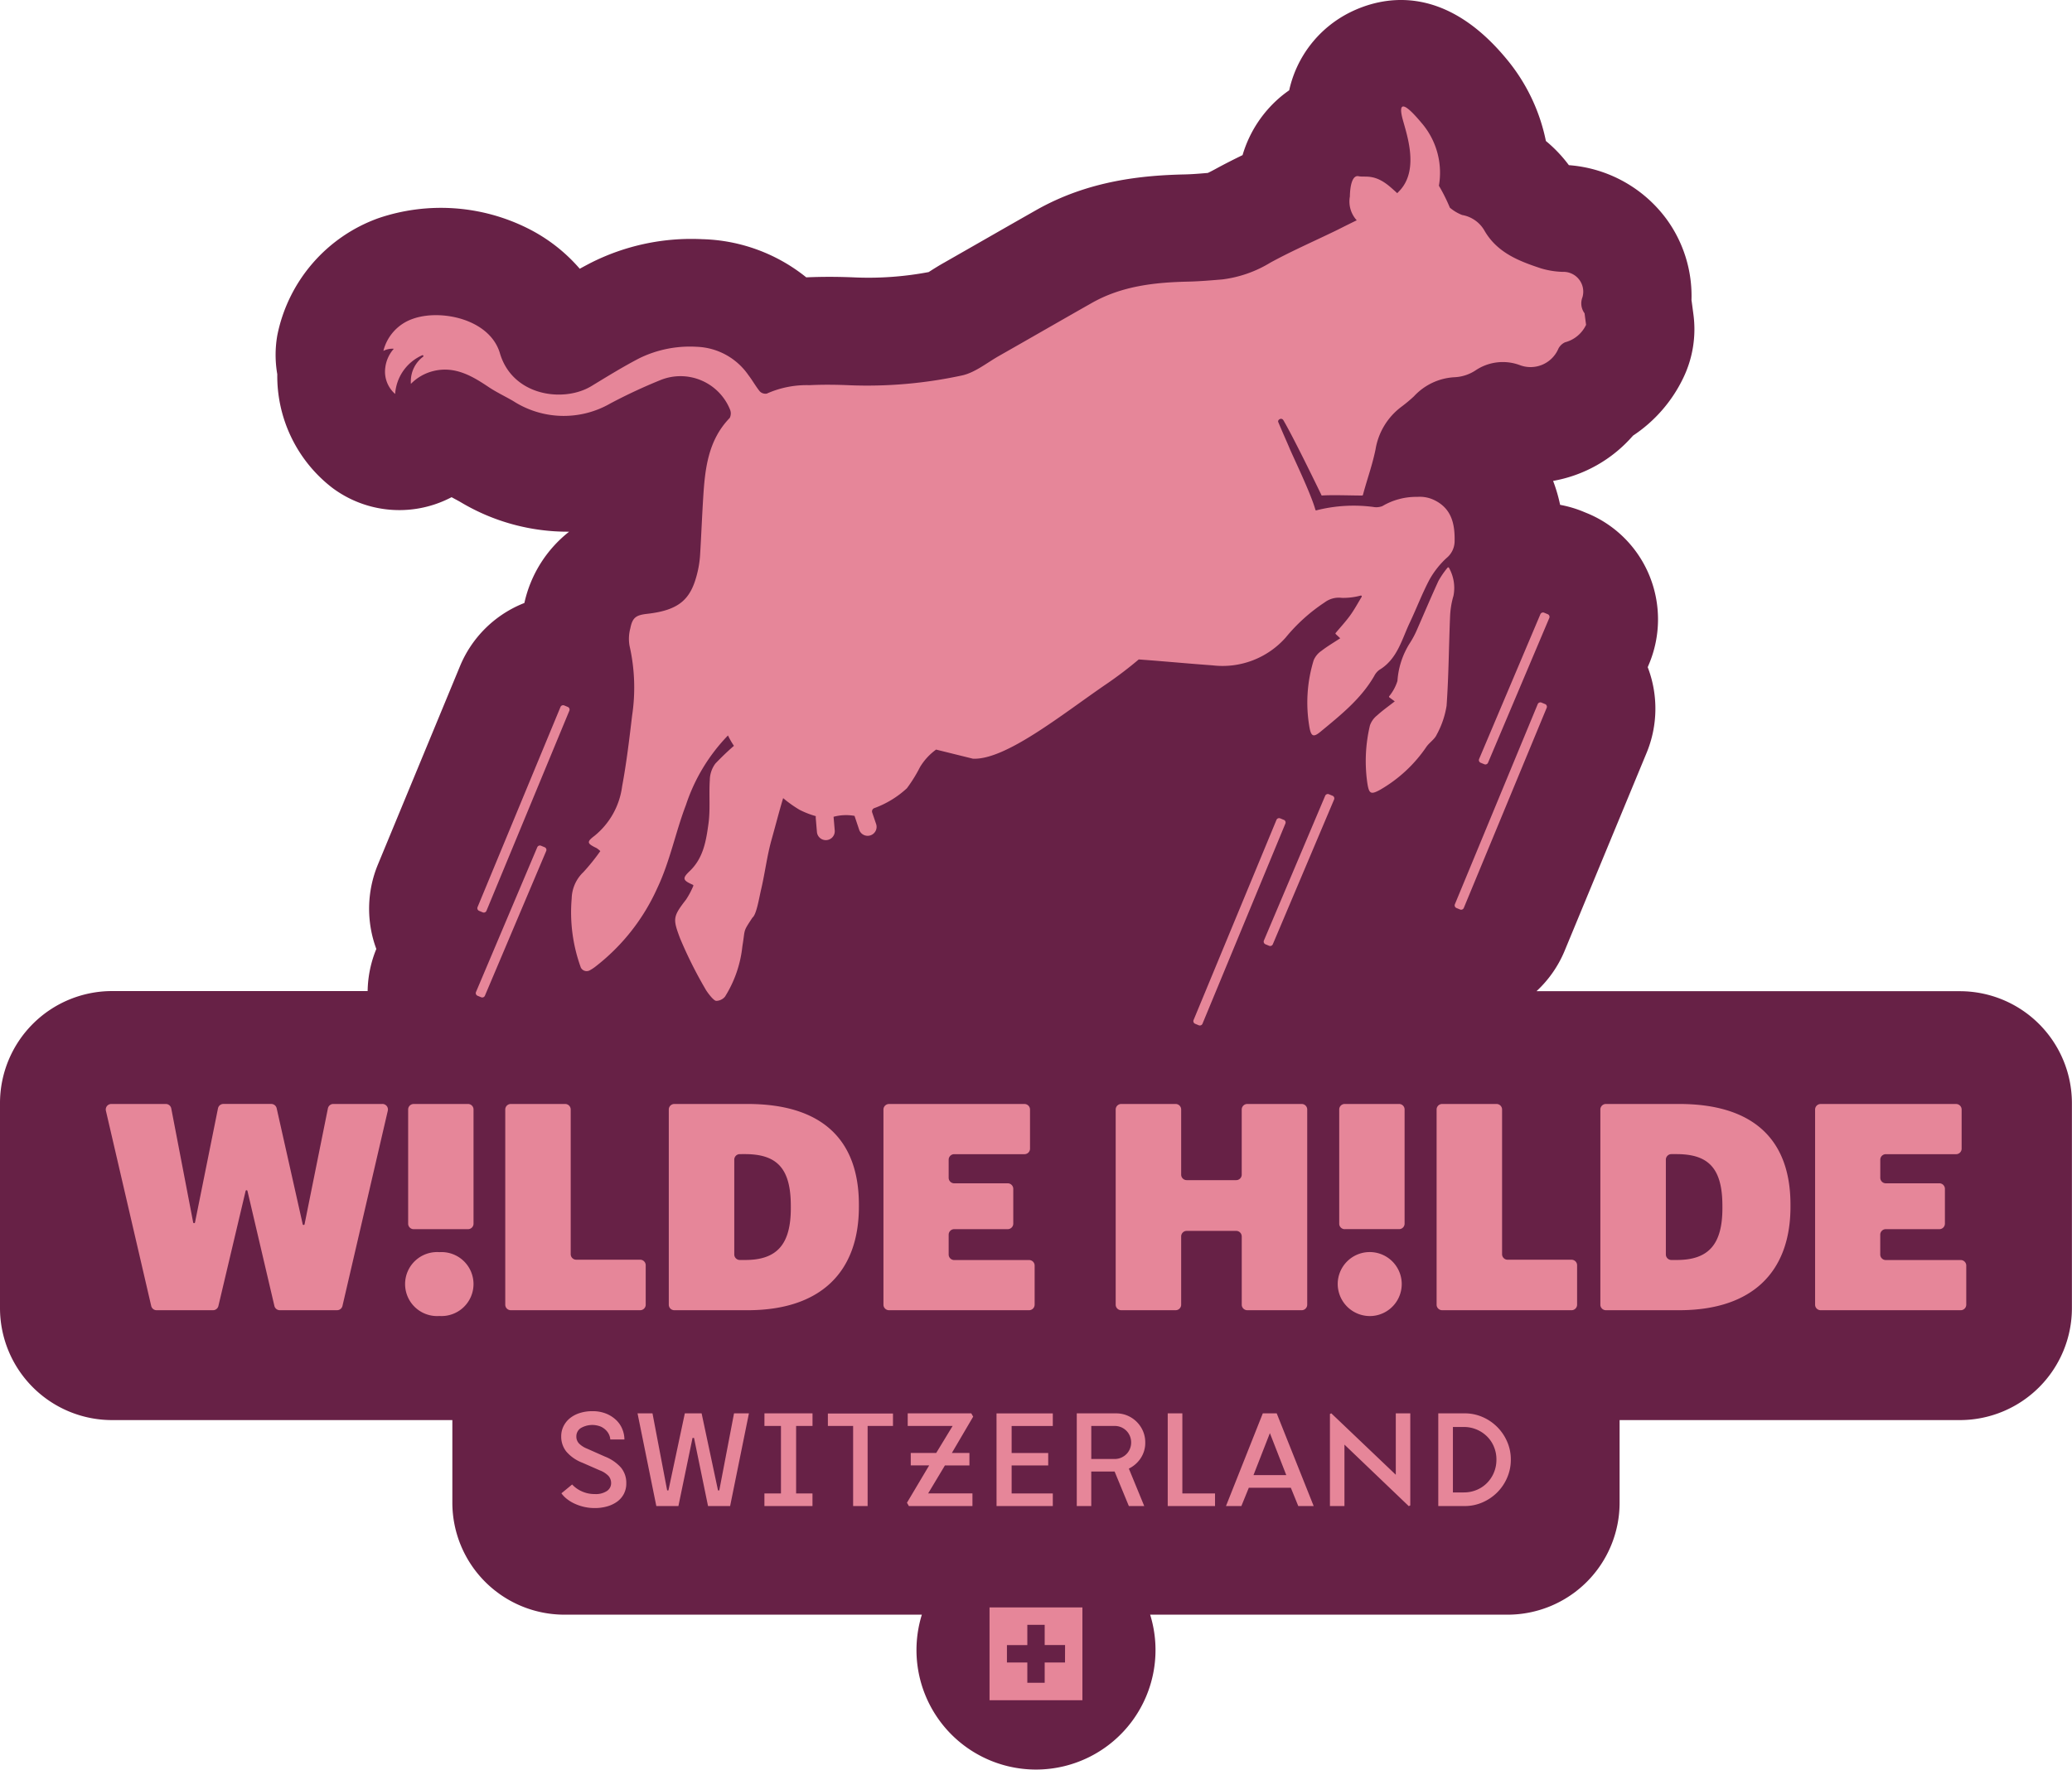
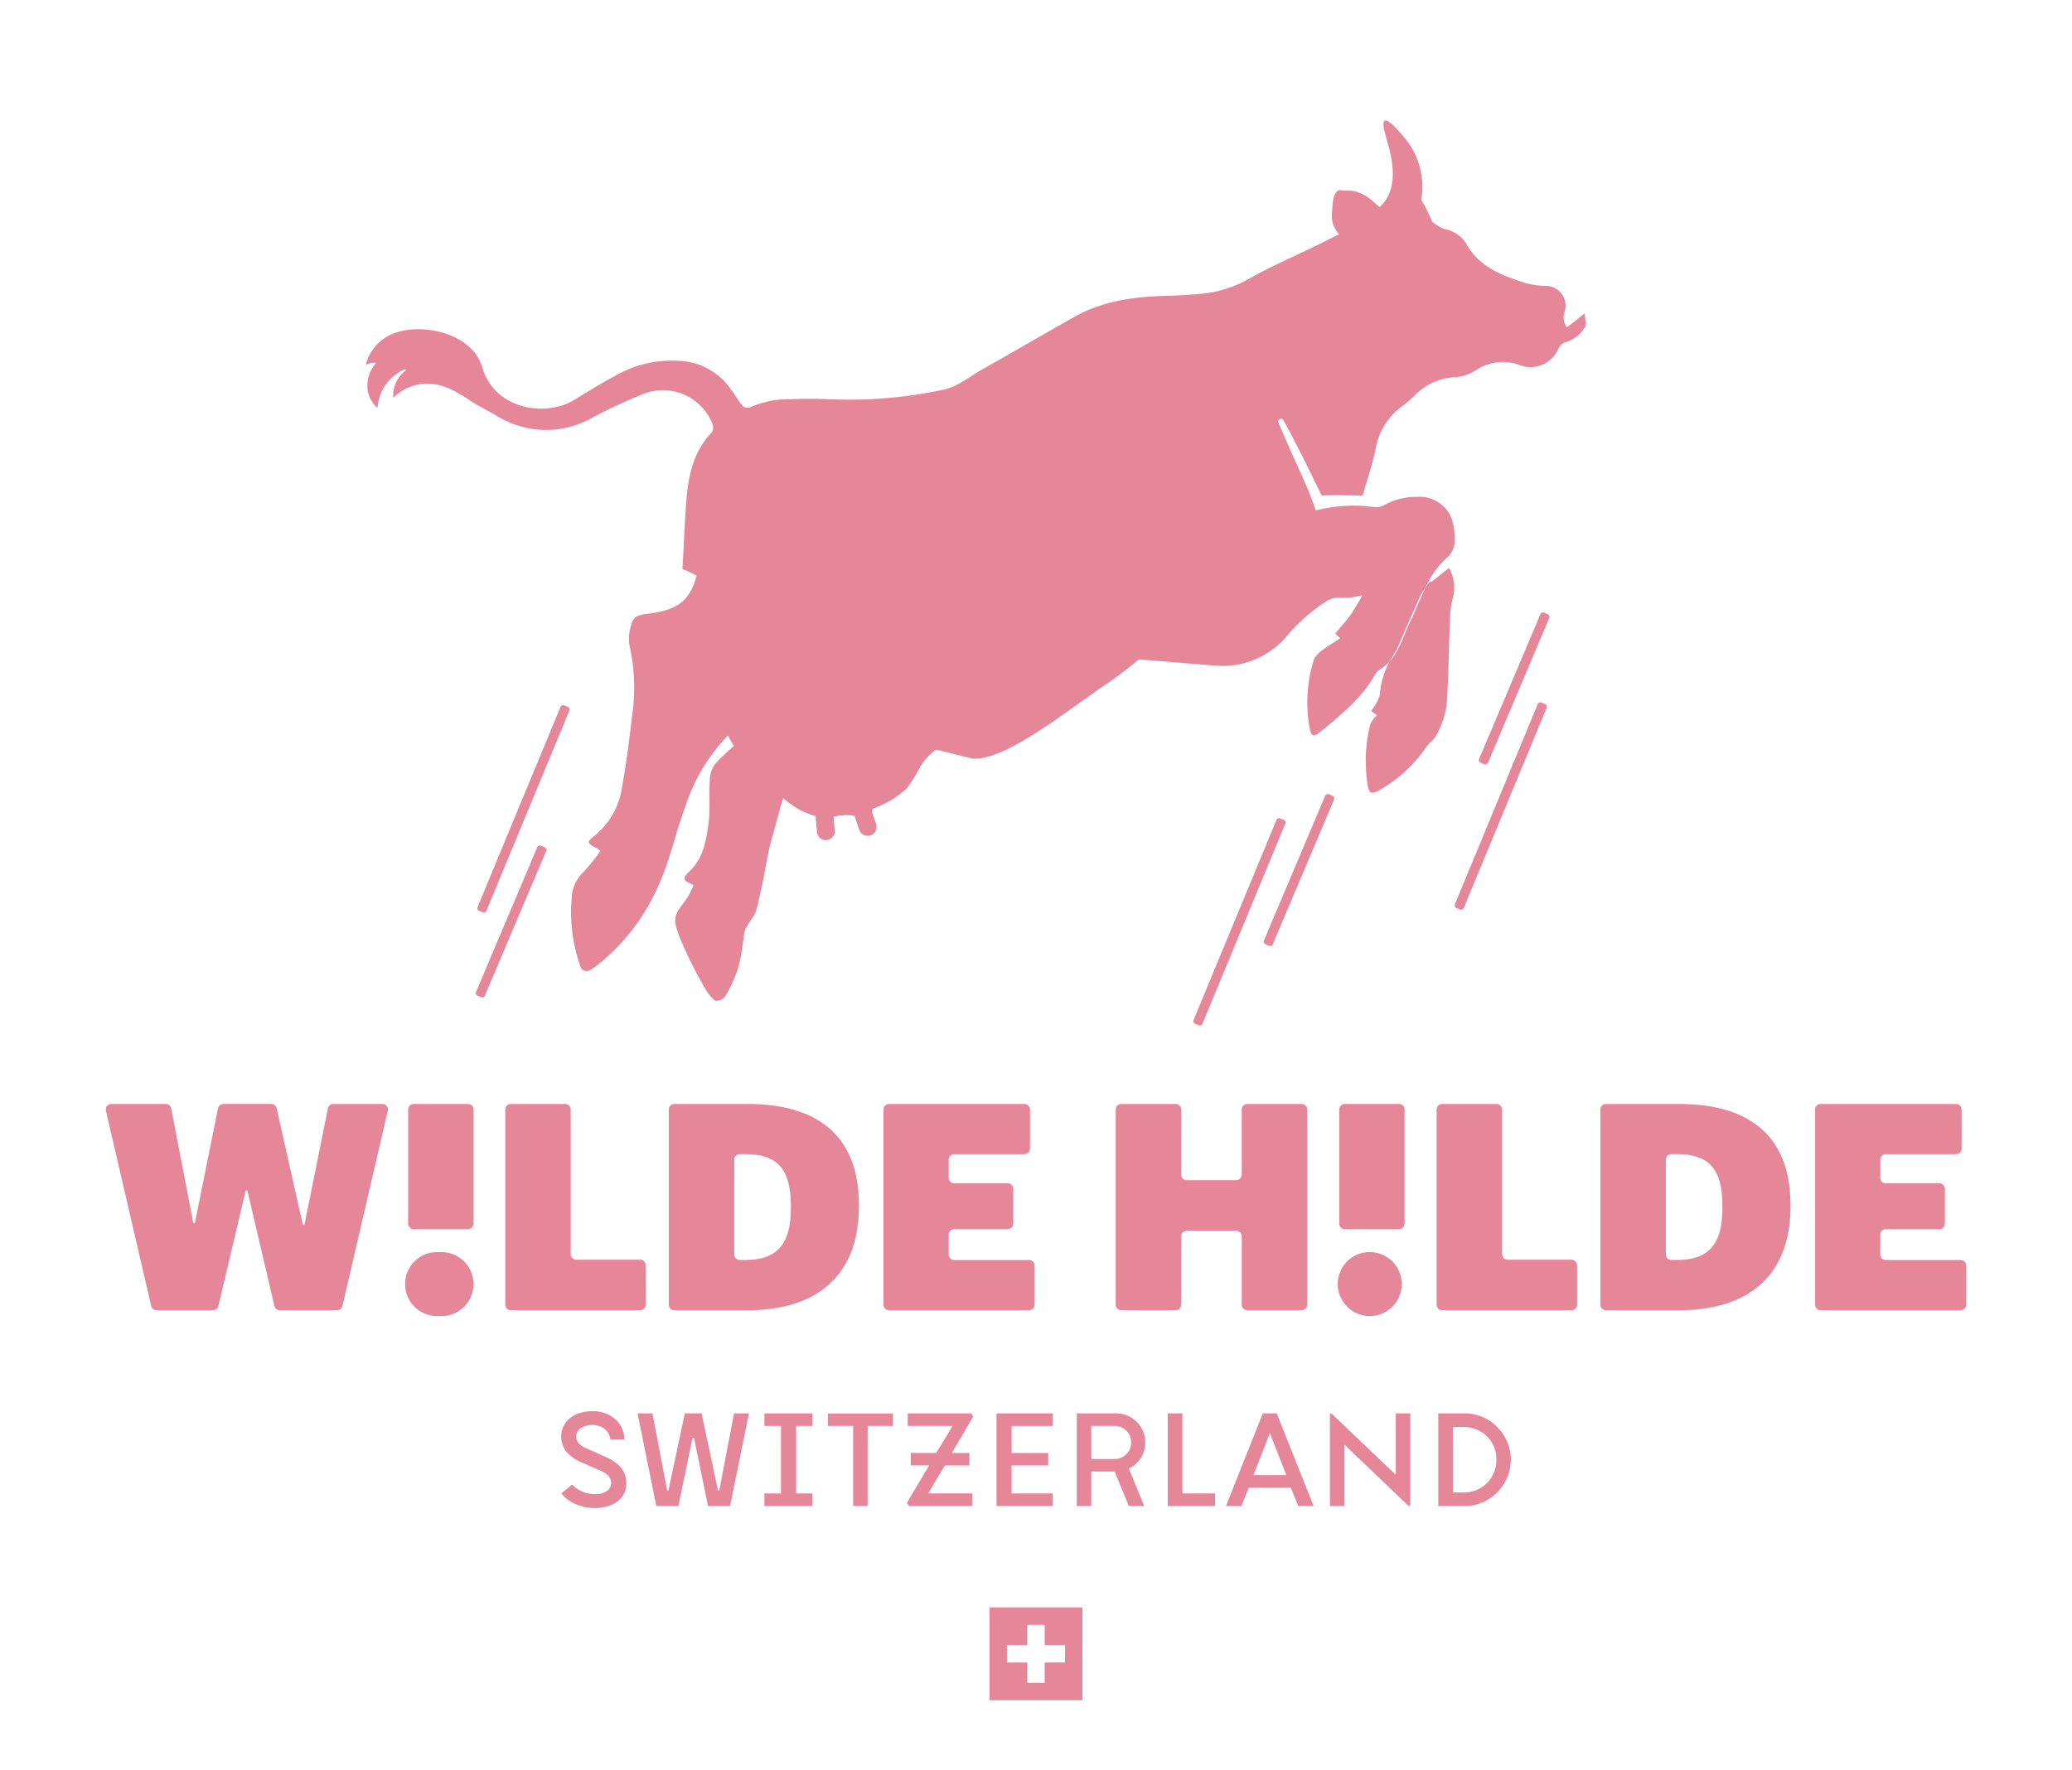
<svg xmlns="http://www.w3.org/2000/svg" width="216.398" height="184.865" viewBox="0 0 216.398 184.865">
  <g id="Gruppe_210" data-name="Gruppe 210" transform="translate(-852 -12.439)">
-     <path id="Pfad_192" data-name="Pfad 192" d="M204.694,103.534H160.474a12.021,12.021,0,0,0,2.91-4.155l8.583-20.731a12.086,12.086,0,0,0,.119-8.956l.154-.369a12.068,12.068,0,0,0,.012-9.223,11.933,11.933,0,0,0-6.459-6.475l-.053-.021-.328-.135a12.028,12.028,0,0,0-2.474-.735,16.519,16.519,0,0,0-.733-2.5,14.349,14.349,0,0,0,8.343-4.727,14.993,14.993,0,0,0,5.247-6.02,11.7,11.7,0,0,0,1.057-6.7l-.148-1.116c-.014-.107-.029-.217-.047-.326a13.614,13.614,0,0,0-2.585-8.427,13.951,13.951,0,0,0-10.22-5.665,14.441,14.441,0,0,0-2.4-2.526,19.424,19.424,0,0,0-4.206-8.679C150.693-1.8,144.3-.324,141.066,1.257a11.971,11.971,0,0,0-6.424,8.176c-.23.158-.455.326-.675.5a12.61,12.61,0,0,0-4.194,6.27c-.932.453-1.882.932-2.848,1.461-.39.211-.634.334-.782.4-.806.068-1.617.139-2.444.156-4.317.1-9.984.607-15.493,3.734q-2.5,1.419-5,2.852L98.6,27.439c-.538.3-1.077.64-1.611.981a33.782,33.782,0,0,1-7.577.564c-1.834-.084-3.509-.086-5.208-.014a18.048,18.048,0,0,0-10.84-3.985,23.288,23.288,0,0,0-11.736,2.509c-.365.193-.726.384-1.079.579a17.483,17.483,0,0,0-5.427-4.219,20.282,20.282,0,0,0-15.584-1.069A16.422,16.422,0,0,0,28.965,35.012a11.8,11.8,0,0,0-.006,4.081,14.744,14.744,0,0,0,5.764,11.878,11.7,11.7,0,0,0,12.161,1.106c.094-.045.187-.092.279-.142l.3.164c.209.113.416.222.622.341a21.789,21.789,0,0,0,11.355,3.1,13.025,13.025,0,0,0-4.674,7.446c-.082.033-.166.066-.248.1a12.026,12.026,0,0,0-6.469,6.482L39.471,90.3a12.074,12.074,0,0,0-.168,8.825,11.99,11.99,0,0,0-.907,4.4H11.7A11.706,11.706,0,0,0,0,115.239v21.4a11.706,11.706,0,0,0,11.7,11.7H47.243v8.626a11.706,11.706,0,0,0,11.7,11.7H96.277a12.482,12.482,0,1,0,23.844,0H157.45a11.7,11.7,0,0,0,11.7-11.7v-8.626h35.539a11.706,11.706,0,0,0,11.7-11.7v-21.4a11.706,11.706,0,0,0-11.7-11.7" transform="translate(852 12.439)" fill="#672146" />
-     <path id="Pfad_80" data-name="Pfad 80" d="M28.891,104.193H23.765a.576.576,0,0,0-.566.465L20.76,116.767a.1.1,0,0,1-.189,0l-2.722-12.124a.578.578,0,0,0-.564-.452h-5a.576.576,0,0,0-.566.465l-2.4,11.92a.1.1,0,0,1-.189,0L6.841,104.663a.578.578,0,0,0-.568-.469H.579a.578.578,0,0,0-.564.709l4.731,20.387a.579.579,0,0,0,.564.448H11.2a.578.578,0,0,0,.564-.446l2.844-12.022a.1.1,0,0,1,.189,0l2.815,12.02a.578.578,0,0,0,.564.446h5.981a.578.578,0,0,0,.564-.448L29.455,104.9a.578.578,0,0,0-.564-.709m27.5,20.966v-4.117a.579.579,0,0,0-.579-.579H49.137a.579.579,0,0,1-.579-.577V104.773a.579.579,0,0,0-.577-.579H42.3a.578.578,0,0,0-.577.579V125.16a.577.577,0,0,0,.577.577H55.813a.579.579,0,0,0,.579-.577m10.635.577H59.379a.577.577,0,0,1-.577-.577V104.773a.579.579,0,0,1,.577-.579h7.648c7.713,0,11.629,3.677,11.629,10.516v.212c0,6.868-4.036,10.816-11.629,10.816m4.519-10.906c0-3.948-1.477-5.4-4.79-5.4H66.22a.579.579,0,0,0-.579.579v9.9a.579.579,0,0,0,.579.579h.566c3.345,0,4.761-1.658,4.761-5.425ZM97.011,125.16v-4.087a.579.579,0,0,0-.579-.577H88.611a.579.579,0,0,1-.579-.579V117.85a.579.579,0,0,1,.579-.579H94.2a.579.579,0,0,0,.579-.577v-3.634a.579.579,0,0,0-.579-.579H88.611a.579.579,0,0,1-.579-.577v-1.887a.579.579,0,0,1,.579-.579h7.34a.576.576,0,0,0,.577-.577v-4.085a.578.578,0,0,0-.577-.579H81.8a.579.579,0,0,0-.579.579V125.16a.579.579,0,0,0,.579.577h14.63a.579.579,0,0,0,.579-.577m21.632-7.13v7.13a.579.579,0,0,0,.579.577H124.9a.579.579,0,0,0,.579-.577V104.773a.579.579,0,0,0-.579-.579h-5.682a.579.579,0,0,0-.579.579v6.8a.577.577,0,0,1-.577.577h-5.171a.578.578,0,0,1-.577-.577v-6.8a.579.579,0,0,0-.577-.579h-5.684a.578.578,0,0,0-.577.579V125.16a.577.577,0,0,0,.577.577h5.684a.578.578,0,0,0,.577-.577v-7.13a.579.579,0,0,1,.577-.579h5.171a.578.578,0,0,1,.577.579m34.446,2.433h-6.676a.578.578,0,0,1-.579-.577V104.773a.579.579,0,0,0-.577-.579h-5.684a.579.579,0,0,0-.577.579V125.16a.578.578,0,0,0,.577.577h13.517a.579.579,0,0,0,.579-.577v-4.117a.579.579,0,0,0-.579-.579m22.864-5.755v.212c0,6.868-4.036,10.816-11.629,10.816h-7.648a.579.579,0,0,1-.579-.577V104.773a.579.579,0,0,1,.579-.579h7.648c7.713,0,11.629,3.677,11.629,10.516m-7.11.122c0-3.948-1.477-5.4-4.79-5.4h-.536a.579.579,0,0,0-.579.579v9.9a.579.579,0,0,0,.579.579h.566c3.345,0,4.761-1.658,4.761-5.425Zm24.885,5.664h-7.821a.579.579,0,0,1-.579-.579V117.85a.579.579,0,0,1,.579-.579H191.5a.579.579,0,0,0,.579-.577v-3.634a.579.579,0,0,0-.579-.579h-5.592a.579.579,0,0,1-.579-.577v-1.887a.579.579,0,0,1,.579-.579h7.34a.577.577,0,0,0,.577-.577v-4.085a.579.579,0,0,0-.577-.579H179.1a.579.579,0,0,0-.579.579V125.16a.578.578,0,0,0,.577.577h14.632a.579.579,0,0,0,.579-.577v-4.085a.579.579,0,0,0-.579-.579m-155.9-16.3h-5.67a.575.575,0,0,0-.579.572V116.7a.575.575,0,0,0,.579.572h5.67a.575.575,0,0,0,.579-.572V104.765a.575.575,0,0,0-.579-.572M129.4,117.268h5.67a.575.575,0,0,0,.579-.572V104.765a.575.575,0,0,0-.579-.572H129.4a.575.575,0,0,0-.579.572V116.7a.575.575,0,0,0,.579.572m-94.55,2.4a3.343,3.343,0,1,0,0,6.668,3.341,3.341,0,1,0,0-6.668m97.4,6.668a3.343,3.343,0,1,0-3.586-3.317,3.361,3.361,0,0,0,3.586,3.317M53.817,142.188a2.489,2.489,0,0,1,.546,1.622,2.325,2.325,0,0,1-.263,1.131,2.35,2.35,0,0,1-.717.811,3.367,3.367,0,0,1-1.049.487,4.7,4.7,0,0,1-1.265.165,4.981,4.981,0,0,1-2.107-.462,3.961,3.961,0,0,1-.8-.487,2.9,2.9,0,0,1-.574-.593l1.12-.921a3.1,3.1,0,0,0,1.008.717,3.212,3.212,0,0,0,1.363.283,2.091,2.091,0,0,0,1.265-.322.974.974,0,0,0,.434-.809,1.127,1.127,0,0,0-.275-.764,2.469,2.469,0,0,0-.909-.581l-1.8-.79a4.157,4.157,0,0,1-1.7-1.18,2.509,2.509,0,0,1-.528-1.587,2.347,2.347,0,0,1,.238-1.047,2.514,2.514,0,0,1,.658-.831,3.13,3.13,0,0,1,1.021-.546,4.261,4.261,0,0,1,1.338-.2,3.737,3.737,0,0,1,1.455.263,3.316,3.316,0,0,1,1.047.68,2.691,2.691,0,0,1,.632.949,2.853,2.853,0,0,1,.212,1.061H52.69a1.3,1.3,0,0,0-.09-.414,1.548,1.548,0,0,0-.31-.5,1.851,1.851,0,0,0-.579-.422,2.372,2.372,0,0,0-2.115.159,1.021,1.021,0,0,0-.448.848,1.047,1.047,0,0,0,.285.758,2.477,2.477,0,0,0,.835.532l1.844.819a4.412,4.412,0,0,1,1.707,1.171m10.256,2.373h-.132l-1.713-8.049H60.477l-1.713,8.049h-.132L57.1,136.512H55.538l1.962,9.683h2.306l1.475-7.116h.157l1.463,7.116h2.306l1.964-9.683H65.615Zm4.716-6.733h1.726v7.049H68.789v1.318h5.02v-1.318H72.1v-7.049h1.713v-1.316h-5.02Zm6.627,0h2.636v8.367h1.514v-8.367h2.648v-1.3h-6.8Zm14.978-1.316H83.755v1.316h4.69l-1.713,2.82H84.072v1.3h1.923l-2.318,3.9.2.344h6.639v-1.318H85.888l1.754-2.924H90.2v-1.3H88.365l2.227-3.795Zm2.636,9.683h5.876v-1.318h-4.3v-2.924h3.82v-1.3h-3.82v-2.82h4.3v-1.316H93.03Zm13.819-3.912,1.607,3.912h-1.607l-1.489-3.61h-2.437v3.61h-1.514v-9.683h4.111a3,3,0,0,1,1.186.236,3.062,3.062,0,0,1,.966.652,3.1,3.1,0,0,1,.654.968,3,3,0,0,1,.236,1.186,2.9,2.9,0,0,1-.467,1.626,3.085,3.085,0,0,1-1.245,1.1m.238-2.728a1.722,1.722,0,0,0-.5-1.226,1.734,1.734,0,0,0-.552-.369,1.767,1.767,0,0,0-.674-.132h-2.437v3.453h2.437a1.684,1.684,0,0,0,.685-.139,1.74,1.74,0,0,0,.546-.369,1.662,1.662,0,0,0,.363-.546,1.714,1.714,0,0,0,.132-.672m5.348-3.042h-1.528v9.683h4.94v-1.318h-3.412Zm9.854,0,3.861,9.683h-1.609l-.776-1.911h-4.388l-.778,1.911h-1.607l3.846-9.683Zm1,6.454-1.713-4.388-1.713,4.388Zm11.437-.039-6.733-6.415-.145.065v9.618h1.516v-6.417l6.719,6.428.157-.079v-9.616h-1.514Zm11.631-3.457a4.623,4.623,0,0,1,.383,1.876,4.674,4.674,0,0,1-.383,1.884,4.893,4.893,0,0,1-1.039,1.542,4.963,4.963,0,0,1-1.536,1.041,4.633,4.633,0,0,1-1.878.383h-2.74v-9.683h2.74a4.632,4.632,0,0,1,1.878.381,4.906,4.906,0,0,1,2.575,2.577m-1.12,1.876a3.416,3.416,0,0,0-.263-1.349,3.248,3.248,0,0,0-.725-1.08,3.436,3.436,0,0,0-2.424-.982h-1.133v6.837h1.133a3.451,3.451,0,0,0,1.349-.263,3.247,3.247,0,0,0,1.08-.725,3.382,3.382,0,0,0,.719-1.086,3.432,3.432,0,0,0,.263-1.351M92.3,156.781v9.695H102v-9.695Zm7.884,5.757H98.06v2.117H96.247v-2.117H94.118v-1.821h2.129V158.6H98.06v2.115h2.129ZM140.289,48.2a4.273,4.273,0,0,1,.465,2.907,8.888,8.888,0,0,0-.354,2.129c-.134,3.123-.143,6.254-.367,9.369A9.342,9.342,0,0,1,139,65.619c-.218.481-.748.811-1.068,1.259a14.668,14.668,0,0,1-4.877,4.517c-.925.5-1.116.4-1.29-.668a16.1,16.1,0,0,1,.265-6.077,2.3,2.3,0,0,1,.748-1.045c.562-.513,1.188-.953,1.844-1.467l-.56-.412a.092.092,0,0,1-.026-.12,4.76,4.76,0,0,0,.866-1.6,8.418,8.418,0,0,1,1.316-3.985,9.465,9.465,0,0,0,.691-1.29c.756-1.726,1.491-3.465,2.276-5.177a9.292,9.292,0,0,1,.947-1.377.092.092,0,0,1,.159.02m14.159-26.588a1.742,1.742,0,0,1-.232-1.667,2.068,2.068,0,0,0-2.06-2.669,8.709,8.709,0,0,1-2.27-.367c-2.349-.774-4.62-1.662-5.939-4.011a3.339,3.339,0,0,0-2.286-1.561,4.469,4.469,0,0,1-1.255-.74.082.082,0,0,1-.031-.026,18.344,18.344,0,0,0-1.145-2.292,7.963,7.963,0,0,0-1.671-6.391c-.548-.652-2.722-3.321-2.192-.872.31,1.42,2.017,5.535-.332,7.878-.051.053-.1.11-.157.163-.22-.2-.483-.442-.793-.705-1.624-1.355-2.559-.919-3.237-1.066s-.9,1.051-.915,2.113a2.91,2.91,0,0,0,.715,2.49c-1.066.52-1.986.988-2.16,1.072-2.286,1.11-4.619,2.129-6.847,3.343a12.615,12.615,0,0,1-5.008,1.76c-1.2.1-2.4.206-3.606.232-3.5.079-6.927.458-10.048,2.229-3.233,1.832-6.454,3.694-9.687,5.529-1.281.725-2.522,1.76-3.9,2.049a46.792,46.792,0,0,1-11.672,1.019c-1.408-.063-2.816-.079-4.231-.01a10.2,10.2,0,0,0-4.456.882.827.827,0,0,1-.725-.23c-.436-.536-.772-1.157-1.192-1.7a6.853,6.853,0,0,0-5.382-2.96,12.009,12.009,0,0,0-6.018,1.2c-1.709.888-3.353,1.907-5,2.907-2.889,1.75-8.233,1.051-9.553-3.433-1.057-3.588-6.206-4.645-9.119-3.588a4.762,4.762,0,0,0-3.052,3.343,1.985,1.985,0,0,1,1.088-.222,3.611,3.611,0,0,0-.89,1.976,3.091,3.091,0,0,0,1.031,2.744,4.759,4.759,0,0,1,2.826-4.042.09.09,0,0,1,.1.147,3.2,3.2,0,0,0-1.288,2.54c-.006.141.006.3.006.3a4.93,4.93,0,0,1,2.386-1.349c2.29-.548,4.146.619,5.749,1.691.762.511,1.724.972,2.534,1.44a9.746,9.746,0,0,0,10.174.257,56.815,56.815,0,0,1,5.24-2.443,5.58,5.58,0,0,1,7.242,3.076,1.054,1.054,0,0,1-.026.888c-2.286,2.359-2.587,5.36-2.775,8.4-.122,1.972-.2,3.942-.32,5.918A10.786,10.786,0,0,1,61.711,49c-.664,2.475-1.834,3.616-5.152,3.993-1.151.132-1.544.357-1.77,1.5a4.2,4.2,0,0,0-.09,1.823,19.694,19.694,0,0,1,.269,7.332c-.291,2.465-.585,4.936-1.041,7.373a7.969,7.969,0,0,1-2.875,5.156c-.862.652-.793.805.216,1.292a2.831,2.831,0,0,1,.383.31,22.034,22.034,0,0,1-1.772,2.2,3.918,3.918,0,0,0-1.218,2.744A16.854,16.854,0,0,0,49.6,89.9l0,.01a.679.679,0,0,0,.972.31,4.342,4.342,0,0,0,.489-.314,21.466,21.466,0,0,0,6.527-8.235c1.345-2.828,1.909-5.849,3.007-8.715a18.95,18.95,0,0,1,4.388-7.257,8.369,8.369,0,0,0,.623,1.084c-.672.579-1.314,1.2-1.94,1.854a2.971,2.971,0,0,0-.581,1.748c-.1,1.5.067,3.033-.137,4.515-.244,1.777-.524,3.594-1.954,4.959-.8.766-.754.962.316,1.438a.093.093,0,0,1,.049.126,8.528,8.528,0,0,1-.752,1.416c-1.393,1.8-1.387,2.011-.634,4.036a44.545,44.545,0,0,0,2.651,5.309c.134.259.872,1.286,1.159,1.239a1.229,1.229,0,0,0,.882-.43,12.261,12.261,0,0,0,1.821-5.26c.32-1.913.024-1.432,1.049-3,.428-.332.68-1.97.917-2.979.4-1.709.607-3.471,1.08-5.158.458-1.632.815-3.04,1.214-4.35a12.737,12.737,0,0,0,1.713,1.22,9.3,9.3,0,0,0,1.7.662.934.934,0,0,0-.008.21l.122,1.442a.933.933,0,0,0,1.86-.159l-.122-1.426A4.988,4.988,0,0,1,78.2,74.1l.485,1.448a.934.934,0,0,0,1.77-.6l-.409-1.2a.365.365,0,0,1,.224-.46,10.076,10.076,0,0,0,3.4-2.074,15.191,15.191,0,0,0,1.371-2.214,6.173,6.173,0,0,1,1.679-1.825l3.85.953c3.441.145,9.367-4.678,13.913-7.784a41.481,41.481,0,0,0,3.4-2.585c2.571.185,5.136.432,7.707.617a8.811,8.811,0,0,0,7.636-2.9A18.237,18.237,0,0,1,127.3,51.8a2.46,2.46,0,0,1,1.793-.473,6.991,6.991,0,0,0,1.98-.242.09.09,0,0,1,.09.137c-.442.74-.788,1.371-1.21,1.954-.452.621-.976,1.188-1.5,1.813a.085.085,0,0,0,.006.122l.467.436c-.684.452-1.351.841-1.96,1.314a2.218,2.218,0,0,0-.815.988,15.05,15.05,0,0,0-.43,7.041c.173.921.42,1.019,1.145.42,2.092-1.728,4.225-3.421,5.613-5.827a1.768,1.768,0,0,1,.536-.636c1.886-1.135,2.337-3.18,3.19-4.965.705-1.489,1.288-3.038,2.06-4.49a9.2,9.2,0,0,1,1.74-2.206,2.3,2.3,0,0,0,.866-1.7c.047-1.866-.3-3.531-2.2-4.409a3.459,3.459,0,0,0-1.687-.3,6.956,6.956,0,0,0-3.659.966,1.764,1.764,0,0,1-.966.084,15.743,15.743,0,0,0-5.924.357.08.08,0,0,1-.1-.053c-.495-1.766-2.329-5.529-2.718-6.47-.226-.546-.546-1.235-1.155-2.679-.132-.232.326-.564.54-.191,1.163,1.992,3.985,7.846,3.985,7.846,1.114-.079,3,0,4.225,0a.1.1,0,0,0,.088-.069c.438-1.66.953-3.005,1.314-4.749a6.973,6.973,0,0,1,2.734-4.478,15.76,15.76,0,0,0,1.277-1.066,6.212,6.212,0,0,1,4.193-1.994,4.35,4.35,0,0,0,2.276-.74,5.089,5.089,0,0,1,4.563-.536A3.159,3.159,0,0,0,151.71,25.3a1.469,1.469,0,0,1,.693-.668,3.374,3.374,0,0,0,2.2-1.829c-.053-.389-.106-.8-.157-1.186m-31.409,52.9-.383-.159a.3.3,0,0,0-.387.161l-8.658,20.909a.3.3,0,0,0,.159.387l.383.159a.3.3,0,0,0,.389-.161L123.2,74.9a.3.3,0,0,0-.161-.387m5.085-2.516-.381-.157a.3.3,0,0,0-.389.161l-6.4,15.123a.3.3,0,0,0,.161.387l.383.159a.3.3,0,0,0,.389-.161l6.4-15.123a.3.3,0,0,0-.161-.389M150.6,53.035l-.381-.159a.3.3,0,0,0-.389.161l-6.4,15.123a.3.3,0,0,0,.161.389l.383.157a.3.3,0,0,0,.389-.161l6.4-15.123a.3.3,0,0,0-.161-.387M45.837,77.376l-.383-.159a.3.3,0,0,0-.389.161L38.666,92.5a.3.3,0,0,0,.161.389l.381.157a.3.3,0,0,0,.389-.161L46,77.765a.3.3,0,0,0-.161-.389M150.323,62.422l-.381-.157a.3.3,0,0,0-.389.161L140.9,83.333a.3.3,0,0,0,.161.389l.381.157a.3.3,0,0,0,.389-.161l8.658-20.907a.3.3,0,0,0-.161-.389m-102.067.3-.383-.159a.3.3,0,0,0-.387.161L38.829,83.632a.3.3,0,0,0,.161.387l.381.159a.3.3,0,0,0,.389-.161l8.658-20.907a.3.3,0,0,0-.161-.389" transform="translate(863.046 23.564)" fill="#e68699" />
+     <path id="Pfad_80" data-name="Pfad 80" d="M28.891,104.193H23.765a.576.576,0,0,0-.566.465L20.76,116.767a.1.1,0,0,1-.189,0l-2.722-12.124a.578.578,0,0,0-.564-.452h-5a.576.576,0,0,0-.566.465l-2.4,11.92a.1.1,0,0,1-.189,0L6.841,104.663a.578.578,0,0,0-.568-.469H.579a.578.578,0,0,0-.564.709l4.731,20.387a.579.579,0,0,0,.564.448H11.2a.578.578,0,0,0,.564-.446l2.844-12.022a.1.1,0,0,1,.189,0l2.815,12.02a.578.578,0,0,0,.564.446h5.981a.578.578,0,0,0,.564-.448L29.455,104.9a.578.578,0,0,0-.564-.709m27.5,20.966v-4.117a.579.579,0,0,0-.579-.579H49.137a.579.579,0,0,1-.579-.577V104.773a.579.579,0,0,0-.577-.579H42.3a.578.578,0,0,0-.577.579V125.16a.577.577,0,0,0,.577.577H55.813a.579.579,0,0,0,.579-.577m10.635.577H59.379a.577.577,0,0,1-.577-.577V104.773a.579.579,0,0,1,.577-.579h7.648c7.713,0,11.629,3.677,11.629,10.516v.212c0,6.868-4.036,10.816-11.629,10.816m4.519-10.906c0-3.948-1.477-5.4-4.79-5.4H66.22a.579.579,0,0,0-.579.579v9.9a.579.579,0,0,0,.579.579h.566c3.345,0,4.761-1.658,4.761-5.425ZM97.011,125.16v-4.087a.579.579,0,0,0-.579-.577H88.611a.579.579,0,0,1-.579-.579V117.85a.579.579,0,0,1,.579-.579H94.2a.579.579,0,0,0,.579-.577v-3.634a.579.579,0,0,0-.579-.579H88.611a.579.579,0,0,1-.579-.577v-1.887a.579.579,0,0,1,.579-.579h7.34a.576.576,0,0,0,.577-.577v-4.085a.578.578,0,0,0-.577-.579H81.8a.579.579,0,0,0-.579.579V125.16a.579.579,0,0,0,.579.577h14.63a.579.579,0,0,0,.579-.577m21.632-7.13v7.13a.579.579,0,0,0,.579.577H124.9a.579.579,0,0,0,.579-.577V104.773a.579.579,0,0,0-.579-.579h-5.682a.579.579,0,0,0-.579.579v6.8a.577.577,0,0,1-.577.577h-5.171a.578.578,0,0,1-.577-.577v-6.8a.579.579,0,0,0-.577-.579h-5.684a.578.578,0,0,0-.577.579V125.16a.577.577,0,0,0,.577.577h5.684a.578.578,0,0,0,.577-.577v-7.13a.579.579,0,0,1,.577-.579h5.171a.578.578,0,0,1,.577.579m34.446,2.433h-6.676a.578.578,0,0,1-.579-.577V104.773a.579.579,0,0,0-.577-.579h-5.684a.579.579,0,0,0-.577.579V125.16a.578.578,0,0,0,.577.577h13.517a.579.579,0,0,0,.579-.577v-4.117a.579.579,0,0,0-.579-.579m22.864-5.755v.212c0,6.868-4.036,10.816-11.629,10.816h-7.648a.579.579,0,0,1-.579-.577V104.773a.579.579,0,0,1,.579-.579h7.648c7.713,0,11.629,3.677,11.629,10.516m-7.11.122c0-3.948-1.477-5.4-4.79-5.4h-.536a.579.579,0,0,0-.579.579v9.9a.579.579,0,0,0,.579.579h.566c3.345,0,4.761-1.658,4.761-5.425Zm24.885,5.664h-7.821a.579.579,0,0,1-.579-.579V117.85a.579.579,0,0,1,.579-.579H191.5a.579.579,0,0,0,.579-.577v-3.634a.579.579,0,0,0-.579-.579h-5.592a.579.579,0,0,1-.579-.577v-1.887a.579.579,0,0,1,.579-.579h7.34a.577.577,0,0,0,.577-.577v-4.085a.579.579,0,0,0-.577-.579H179.1a.579.579,0,0,0-.579.579V125.16a.578.578,0,0,0,.577.577h14.632a.579.579,0,0,0,.579-.577v-4.085a.579.579,0,0,0-.579-.579m-155.9-16.3h-5.67a.575.575,0,0,0-.579.572V116.7a.575.575,0,0,0,.579.572h5.67a.575.575,0,0,0,.579-.572V104.765a.575.575,0,0,0-.579-.572M129.4,117.268h5.67a.575.575,0,0,0,.579-.572V104.765a.575.575,0,0,0-.579-.572H129.4a.575.575,0,0,0-.579.572V116.7a.575.575,0,0,0,.579.572m-94.55,2.4a3.343,3.343,0,1,0,0,6.668,3.341,3.341,0,1,0,0-6.668m97.4,6.668a3.343,3.343,0,1,0-3.586-3.317,3.361,3.361,0,0,0,3.586,3.317M53.817,142.188a2.489,2.489,0,0,1,.546,1.622,2.325,2.325,0,0,1-.263,1.131,2.35,2.35,0,0,1-.717.811,3.367,3.367,0,0,1-1.049.487,4.7,4.7,0,0,1-1.265.165,4.981,4.981,0,0,1-2.107-.462,3.961,3.961,0,0,1-.8-.487,2.9,2.9,0,0,1-.574-.593l1.12-.921a3.1,3.1,0,0,0,1.008.717,3.212,3.212,0,0,0,1.363.283,2.091,2.091,0,0,0,1.265-.322.974.974,0,0,0,.434-.809,1.127,1.127,0,0,0-.275-.764,2.469,2.469,0,0,0-.909-.581l-1.8-.79a4.157,4.157,0,0,1-1.7-1.18,2.509,2.509,0,0,1-.528-1.587,2.347,2.347,0,0,1,.238-1.047,2.514,2.514,0,0,1,.658-.831,3.13,3.13,0,0,1,1.021-.546,4.261,4.261,0,0,1,1.338-.2,3.737,3.737,0,0,1,1.455.263,3.316,3.316,0,0,1,1.047.68,2.691,2.691,0,0,1,.632.949,2.853,2.853,0,0,1,.212,1.061H52.69a1.3,1.3,0,0,0-.09-.414,1.548,1.548,0,0,0-.31-.5,1.851,1.851,0,0,0-.579-.422,2.372,2.372,0,0,0-2.115.159,1.021,1.021,0,0,0-.448.848,1.047,1.047,0,0,0,.285.758,2.477,2.477,0,0,0,.835.532l1.844.819a4.412,4.412,0,0,1,1.707,1.171m10.256,2.373h-.132l-1.713-8.049H60.477l-1.713,8.049h-.132L57.1,136.512H55.538l1.962,9.683h2.306l1.475-7.116h.157l1.463,7.116h2.306l1.964-9.683H65.615Zm4.716-6.733h1.726v7.049H68.789v1.318h5.02v-1.318H72.1v-7.049h1.713v-1.316h-5.02Zm6.627,0h2.636v8.367h1.514v-8.367h2.648v-1.3h-6.8Zm14.978-1.316H83.755v1.316h4.69l-1.713,2.82H84.072v1.3h1.923l-2.318,3.9.2.344h6.639v-1.318H85.888l1.754-2.924H90.2v-1.3H88.365l2.227-3.795Zm2.636,9.683h5.876v-1.318h-4.3v-2.924h3.82v-1.3h-3.82v-2.82h4.3v-1.316H93.03Zm13.819-3.912,1.607,3.912h-1.607l-1.489-3.61h-2.437v3.61h-1.514v-9.683h4.111a3,3,0,0,1,1.186.236,3.062,3.062,0,0,1,.966.652,3.1,3.1,0,0,1,.654.968,3,3,0,0,1,.236,1.186,2.9,2.9,0,0,1-.467,1.626,3.085,3.085,0,0,1-1.245,1.1m.238-2.728a1.722,1.722,0,0,0-.5-1.226,1.734,1.734,0,0,0-.552-.369,1.767,1.767,0,0,0-.674-.132h-2.437v3.453h2.437a1.684,1.684,0,0,0,.685-.139,1.74,1.74,0,0,0,.546-.369,1.662,1.662,0,0,0,.363-.546,1.714,1.714,0,0,0,.132-.672m5.348-3.042h-1.528v9.683h4.94v-1.318h-3.412Zm9.854,0,3.861,9.683h-1.609l-.776-1.911h-4.388l-.778,1.911h-1.607l3.846-9.683Zm1,6.454-1.713-4.388-1.713,4.388Zm11.437-.039-6.733-6.415-.145.065v9.618h1.516v-6.417l6.719,6.428.157-.079v-9.616h-1.514Zm11.631-3.457a4.623,4.623,0,0,1,.383,1.876,4.674,4.674,0,0,1-.383,1.884,4.893,4.893,0,0,1-1.039,1.542,4.963,4.963,0,0,1-1.536,1.041,4.633,4.633,0,0,1-1.878.383h-2.74v-9.683h2.74a4.632,4.632,0,0,1,1.878.381,4.906,4.906,0,0,1,2.575,2.577m-1.12,1.876a3.416,3.416,0,0,0-.263-1.349,3.248,3.248,0,0,0-.725-1.08,3.436,3.436,0,0,0-2.424-.982h-1.133v6.837h1.133a3.451,3.451,0,0,0,1.349-.263,3.247,3.247,0,0,0,1.08-.725,3.382,3.382,0,0,0,.719-1.086,3.432,3.432,0,0,0,.263-1.351M92.3,156.781v9.695H102v-9.695Zm7.884,5.757H98.06v2.117H96.247v-2.117H94.118v-1.821h2.129V158.6H98.06v2.115h2.129ZM140.289,48.2a4.273,4.273,0,0,1,.465,2.907,8.888,8.888,0,0,0-.354,2.129c-.134,3.123-.143,6.254-.367,9.369A9.342,9.342,0,0,1,139,65.619c-.218.481-.748.811-1.068,1.259a14.668,14.668,0,0,1-4.877,4.517c-.925.5-1.116.4-1.29-.668a16.1,16.1,0,0,1,.265-6.077,2.3,2.3,0,0,1,.748-1.045l-.56-.412a.092.092,0,0,1-.026-.12,4.76,4.76,0,0,0,.866-1.6,8.418,8.418,0,0,1,1.316-3.985,9.465,9.465,0,0,0,.691-1.29c.756-1.726,1.491-3.465,2.276-5.177a9.292,9.292,0,0,1,.947-1.377.092.092,0,0,1,.159.02m14.159-26.588a1.742,1.742,0,0,1-.232-1.667,2.068,2.068,0,0,0-2.06-2.669,8.709,8.709,0,0,1-2.27-.367c-2.349-.774-4.62-1.662-5.939-4.011a3.339,3.339,0,0,0-2.286-1.561,4.469,4.469,0,0,1-1.255-.74.082.082,0,0,1-.031-.026,18.344,18.344,0,0,0-1.145-2.292,7.963,7.963,0,0,0-1.671-6.391c-.548-.652-2.722-3.321-2.192-.872.31,1.42,2.017,5.535-.332,7.878-.051.053-.1.11-.157.163-.22-.2-.483-.442-.793-.705-1.624-1.355-2.559-.919-3.237-1.066s-.9,1.051-.915,2.113a2.91,2.91,0,0,0,.715,2.49c-1.066.52-1.986.988-2.16,1.072-2.286,1.11-4.619,2.129-6.847,3.343a12.615,12.615,0,0,1-5.008,1.76c-1.2.1-2.4.206-3.606.232-3.5.079-6.927.458-10.048,2.229-3.233,1.832-6.454,3.694-9.687,5.529-1.281.725-2.522,1.76-3.9,2.049a46.792,46.792,0,0,1-11.672,1.019c-1.408-.063-2.816-.079-4.231-.01a10.2,10.2,0,0,0-4.456.882.827.827,0,0,1-.725-.23c-.436-.536-.772-1.157-1.192-1.7a6.853,6.853,0,0,0-5.382-2.96,12.009,12.009,0,0,0-6.018,1.2c-1.709.888-3.353,1.907-5,2.907-2.889,1.75-8.233,1.051-9.553-3.433-1.057-3.588-6.206-4.645-9.119-3.588a4.762,4.762,0,0,0-3.052,3.343,1.985,1.985,0,0,1,1.088-.222,3.611,3.611,0,0,0-.89,1.976,3.091,3.091,0,0,0,1.031,2.744,4.759,4.759,0,0,1,2.826-4.042.09.09,0,0,1,.1.147,3.2,3.2,0,0,0-1.288,2.54c-.006.141.006.3.006.3a4.93,4.93,0,0,1,2.386-1.349c2.29-.548,4.146.619,5.749,1.691.762.511,1.724.972,2.534,1.44a9.746,9.746,0,0,0,10.174.257,56.815,56.815,0,0,1,5.24-2.443,5.58,5.58,0,0,1,7.242,3.076,1.054,1.054,0,0,1-.026.888c-2.286,2.359-2.587,5.36-2.775,8.4-.122,1.972-.2,3.942-.32,5.918A10.786,10.786,0,0,1,61.711,49c-.664,2.475-1.834,3.616-5.152,3.993-1.151.132-1.544.357-1.77,1.5a4.2,4.2,0,0,0-.09,1.823,19.694,19.694,0,0,1,.269,7.332c-.291,2.465-.585,4.936-1.041,7.373a7.969,7.969,0,0,1-2.875,5.156c-.862.652-.793.805.216,1.292a2.831,2.831,0,0,1,.383.31,22.034,22.034,0,0,1-1.772,2.2,3.918,3.918,0,0,0-1.218,2.744A16.854,16.854,0,0,0,49.6,89.9l0,.01a.679.679,0,0,0,.972.31,4.342,4.342,0,0,0,.489-.314,21.466,21.466,0,0,0,6.527-8.235c1.345-2.828,1.909-5.849,3.007-8.715a18.95,18.95,0,0,1,4.388-7.257,8.369,8.369,0,0,0,.623,1.084c-.672.579-1.314,1.2-1.94,1.854a2.971,2.971,0,0,0-.581,1.748c-.1,1.5.067,3.033-.137,4.515-.244,1.777-.524,3.594-1.954,4.959-.8.766-.754.962.316,1.438a.093.093,0,0,1,.049.126,8.528,8.528,0,0,1-.752,1.416c-1.393,1.8-1.387,2.011-.634,4.036a44.545,44.545,0,0,0,2.651,5.309c.134.259.872,1.286,1.159,1.239a1.229,1.229,0,0,0,.882-.43,12.261,12.261,0,0,0,1.821-5.26c.32-1.913.024-1.432,1.049-3,.428-.332.68-1.97.917-2.979.4-1.709.607-3.471,1.08-5.158.458-1.632.815-3.04,1.214-4.35a12.737,12.737,0,0,0,1.713,1.22,9.3,9.3,0,0,0,1.7.662.934.934,0,0,0-.008.21l.122,1.442a.933.933,0,0,0,1.86-.159l-.122-1.426A4.988,4.988,0,0,1,78.2,74.1l.485,1.448a.934.934,0,0,0,1.77-.6l-.409-1.2a.365.365,0,0,1,.224-.46,10.076,10.076,0,0,0,3.4-2.074,15.191,15.191,0,0,0,1.371-2.214,6.173,6.173,0,0,1,1.679-1.825l3.85.953c3.441.145,9.367-4.678,13.913-7.784a41.481,41.481,0,0,0,3.4-2.585c2.571.185,5.136.432,7.707.617a8.811,8.811,0,0,0,7.636-2.9A18.237,18.237,0,0,1,127.3,51.8a2.46,2.46,0,0,1,1.793-.473,6.991,6.991,0,0,0,1.98-.242.09.09,0,0,1,.09.137c-.442.74-.788,1.371-1.21,1.954-.452.621-.976,1.188-1.5,1.813a.085.085,0,0,0,.006.122l.467.436c-.684.452-1.351.841-1.96,1.314a2.218,2.218,0,0,0-.815.988,15.05,15.05,0,0,0-.43,7.041c.173.921.42,1.019,1.145.42,2.092-1.728,4.225-3.421,5.613-5.827a1.768,1.768,0,0,1,.536-.636c1.886-1.135,2.337-3.18,3.19-4.965.705-1.489,1.288-3.038,2.06-4.49a9.2,9.2,0,0,1,1.74-2.206,2.3,2.3,0,0,0,.866-1.7c.047-1.866-.3-3.531-2.2-4.409a3.459,3.459,0,0,0-1.687-.3,6.956,6.956,0,0,0-3.659.966,1.764,1.764,0,0,1-.966.084,15.743,15.743,0,0,0-5.924.357.08.08,0,0,1-.1-.053c-.495-1.766-2.329-5.529-2.718-6.47-.226-.546-.546-1.235-1.155-2.679-.132-.232.326-.564.54-.191,1.163,1.992,3.985,7.846,3.985,7.846,1.114-.079,3,0,4.225,0a.1.1,0,0,0,.088-.069c.438-1.66.953-3.005,1.314-4.749a6.973,6.973,0,0,1,2.734-4.478,15.76,15.76,0,0,0,1.277-1.066,6.212,6.212,0,0,1,4.193-1.994,4.35,4.35,0,0,0,2.276-.74,5.089,5.089,0,0,1,4.563-.536A3.159,3.159,0,0,0,151.71,25.3a1.469,1.469,0,0,1,.693-.668,3.374,3.374,0,0,0,2.2-1.829c-.053-.389-.106-.8-.157-1.186m-31.409,52.9-.383-.159a.3.3,0,0,0-.387.161l-8.658,20.909a.3.3,0,0,0,.159.387l.383.159a.3.3,0,0,0,.389-.161L123.2,74.9a.3.3,0,0,0-.161-.387m5.085-2.516-.381-.157a.3.3,0,0,0-.389.161l-6.4,15.123a.3.3,0,0,0,.161.387l.383.159a.3.3,0,0,0,.389-.161l6.4-15.123a.3.3,0,0,0-.161-.389M150.6,53.035l-.381-.159a.3.3,0,0,0-.389.161l-6.4,15.123a.3.3,0,0,0,.161.389l.383.157a.3.3,0,0,0,.389-.161l6.4-15.123a.3.3,0,0,0-.161-.387M45.837,77.376l-.383-.159a.3.3,0,0,0-.389.161L38.666,92.5a.3.3,0,0,0,.161.389l.381.157a.3.3,0,0,0,.389-.161L46,77.765a.3.3,0,0,0-.161-.389M150.323,62.422l-.381-.157a.3.3,0,0,0-.389.161L140.9,83.333a.3.3,0,0,0,.161.389l.381.157a.3.3,0,0,0,.389-.161l8.658-20.907a.3.3,0,0,0-.161-.389m-102.067.3-.383-.159a.3.3,0,0,0-.387.161L38.829,83.632a.3.3,0,0,0,.161.387l.381.159a.3.3,0,0,0,.389-.161l8.658-20.907a.3.3,0,0,0-.161-.389" transform="translate(863.046 23.564)" fill="#e68699" />
  </g>
</svg>